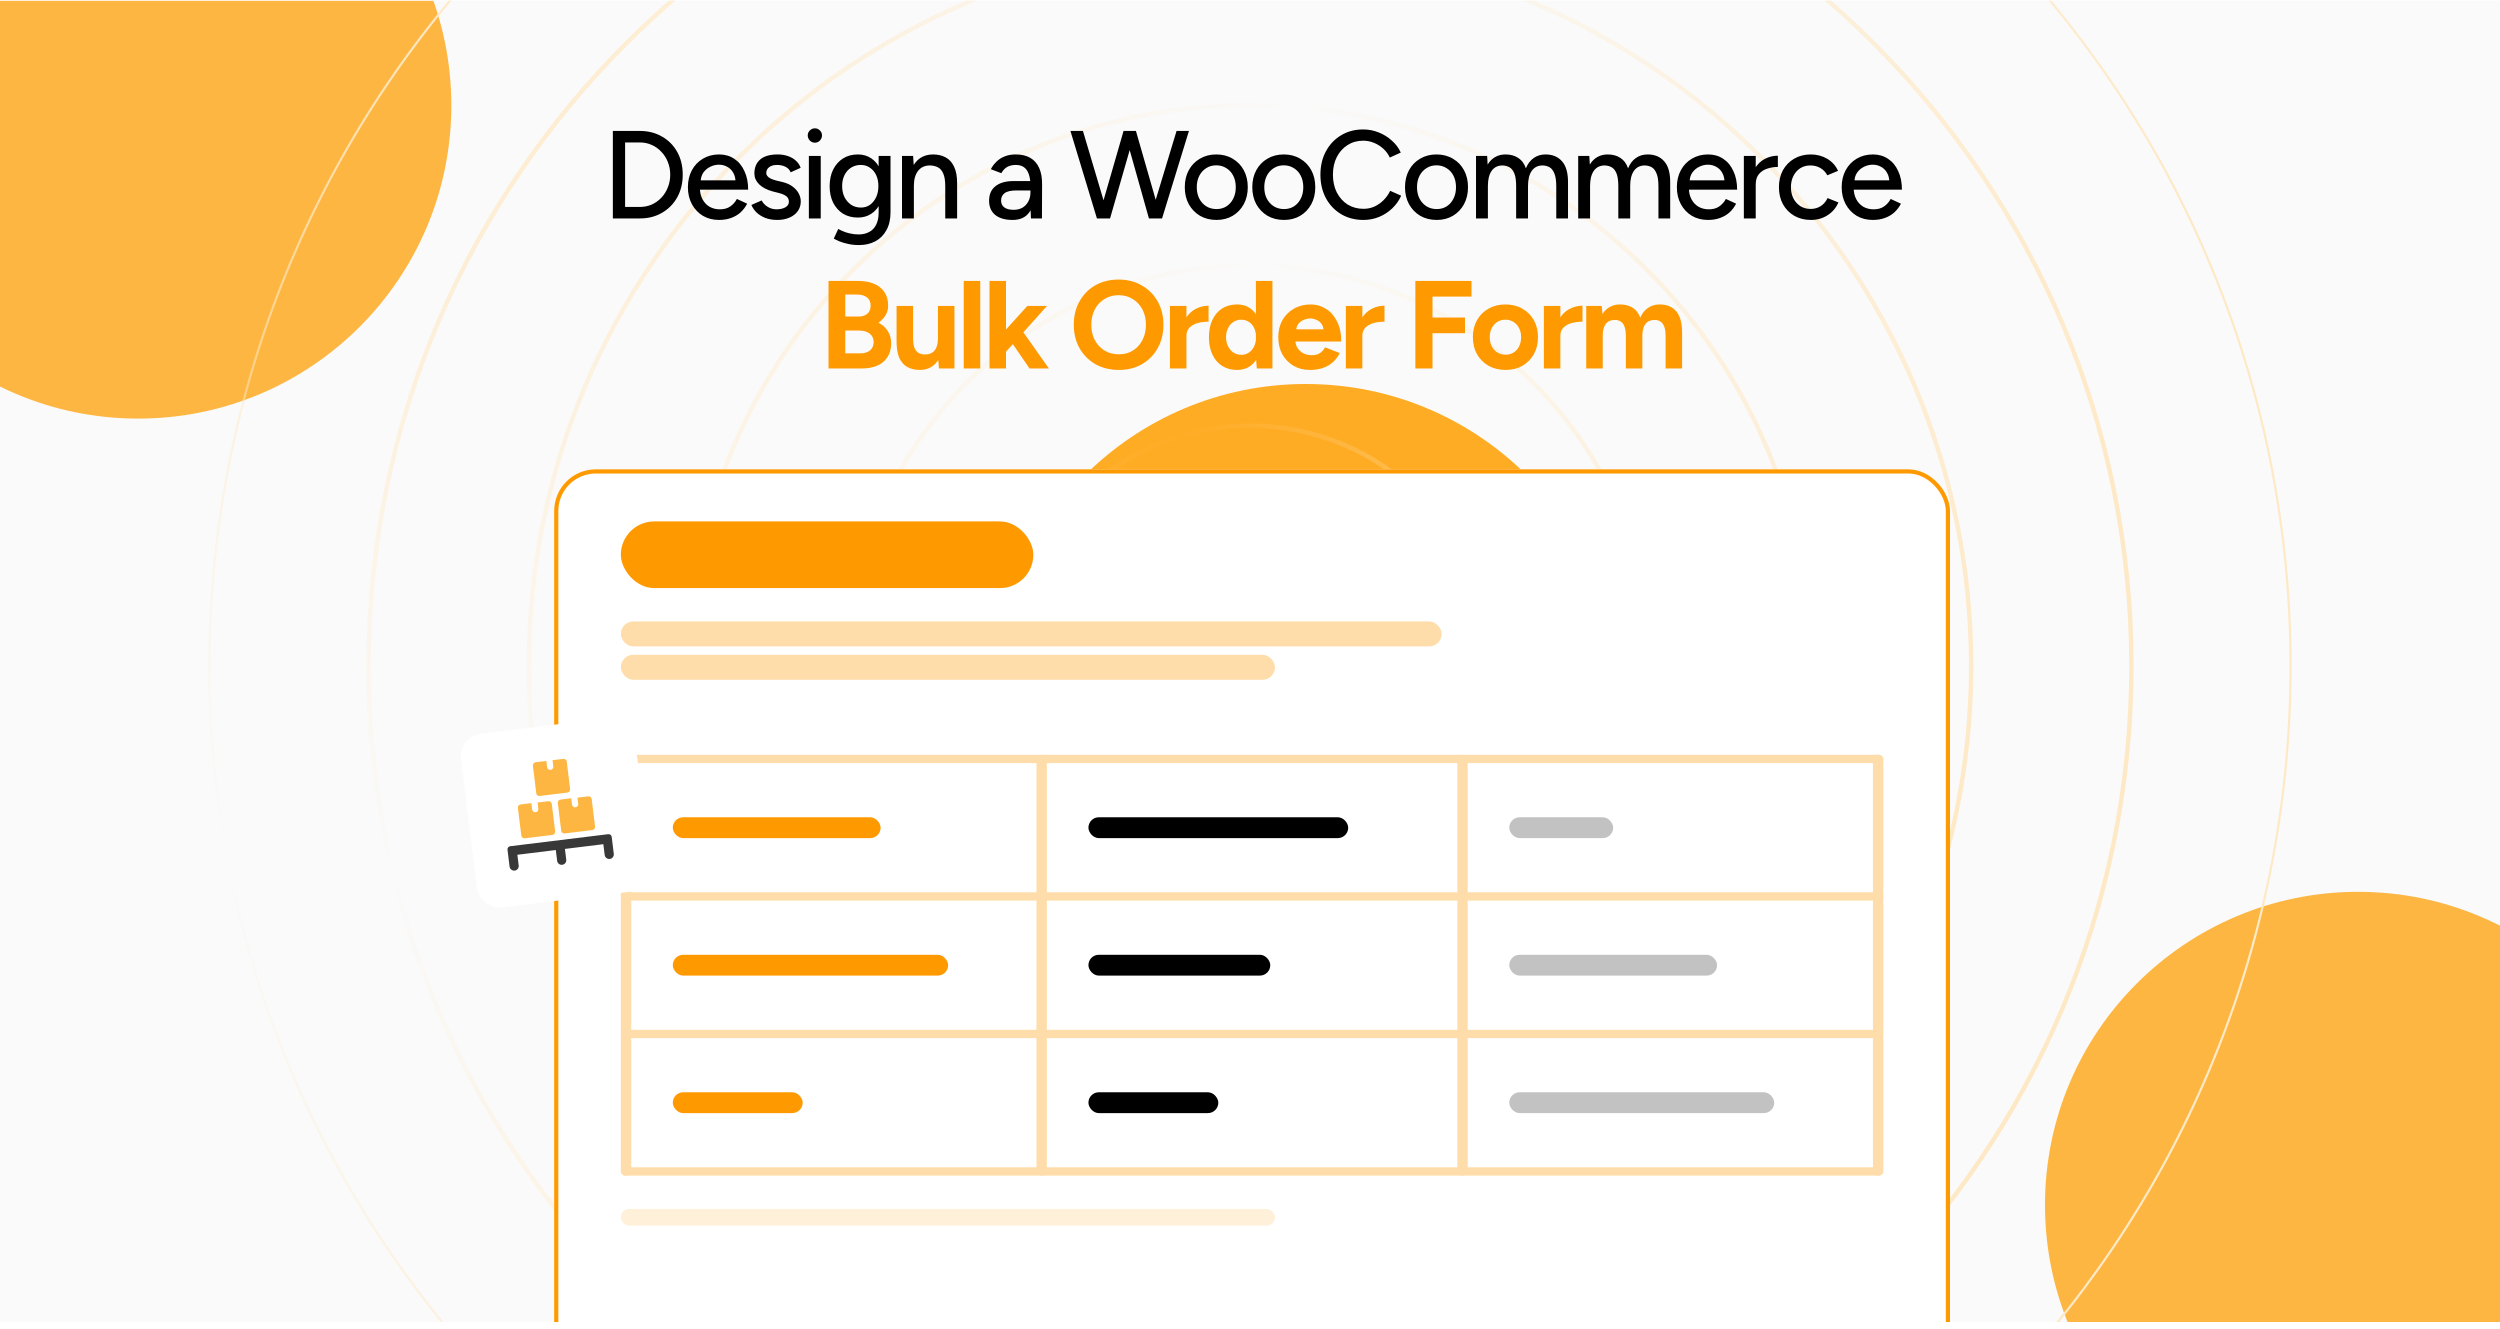
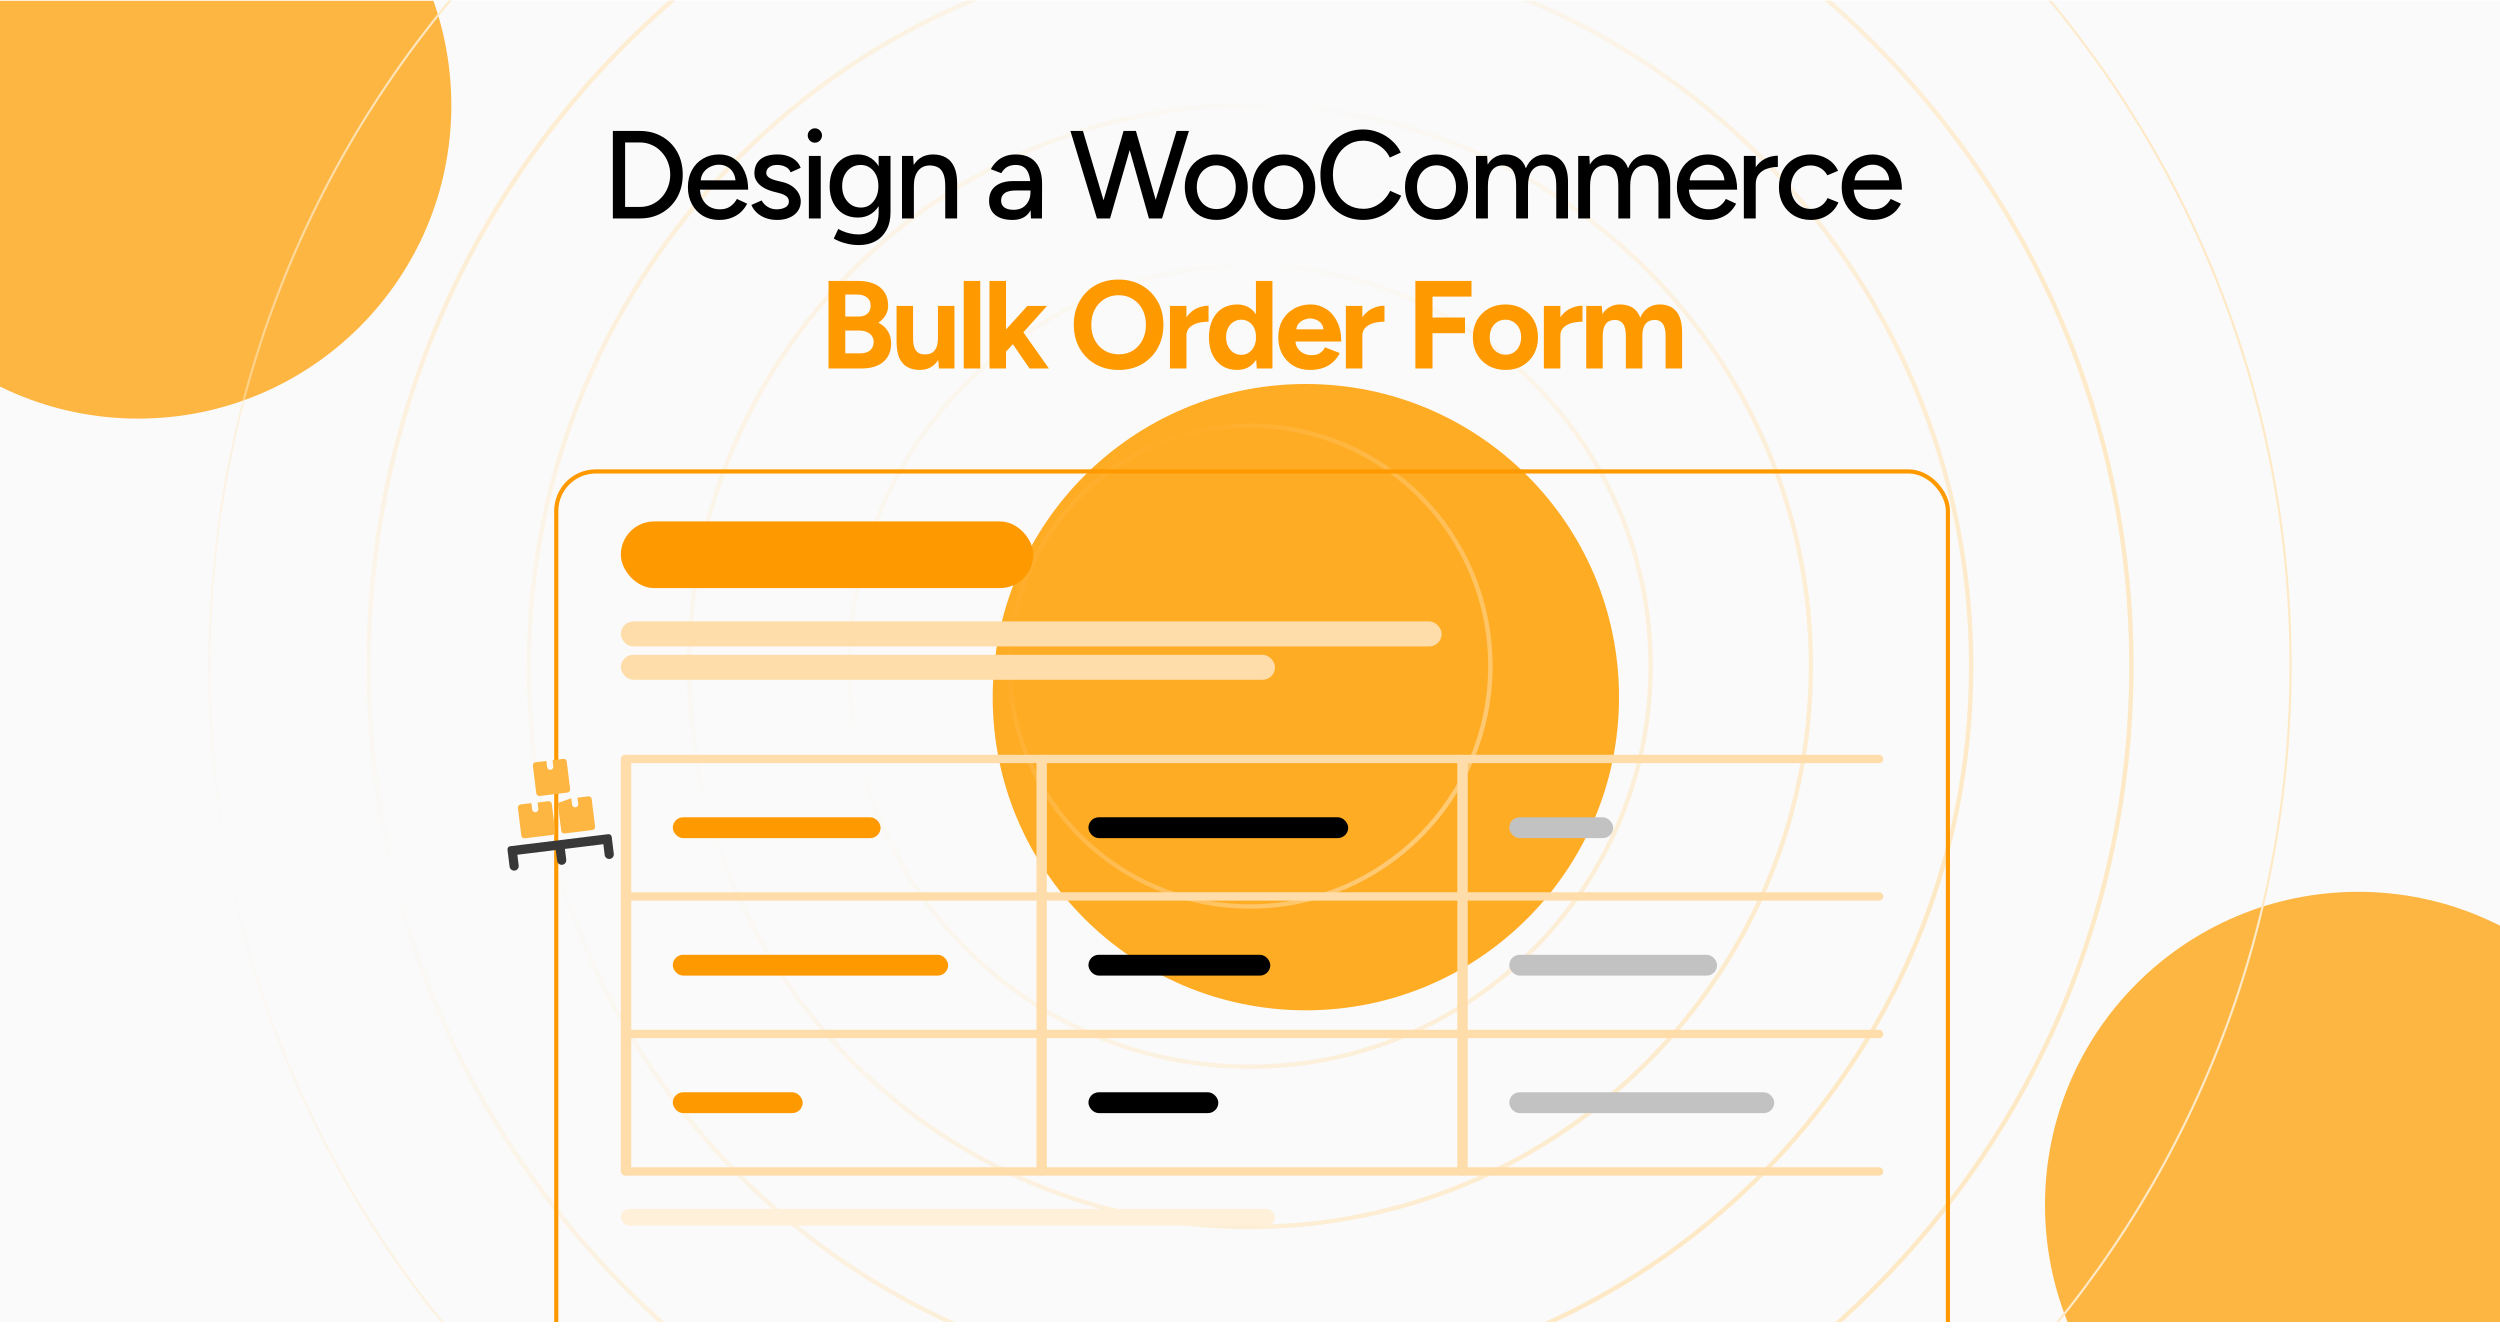
<svg xmlns="http://www.w3.org/2000/svg" width="350" height="186" viewBox="0 0 350 186" fill="none">
  <g clip-path="url(#clip0_2465_297)">
    <rect width="350" height="185" transform="translate(0 0.082)" fill="#FAFAFA" />
    <g filter="url(#filter0_f_2465_297)">
      <circle cx="19.343" cy="14.761" r="43.843" fill="#FDB642" />
    </g>
    <g filter="url(#filter1_f_2465_297)">
      <circle cx="182.819" cy="97.601" r="43.843" fill="#FFAC25" />
    </g>
    <g filter="url(#filter2_f_2465_297)">
      <circle cx="330.142" cy="168.699" r="43.843" fill="#FDB642" />
    </g>
    <path d="M175 -52.428C255.456 -52.428 320.679 12.795 320.679 93.251C320.679 173.707 255.456 238.931 175 238.931C94.543 238.93 29.321 173.707 29.321 93.251C29.321 12.795 94.544 -52.428 175 -52.428ZM298.243 93.251C298.243 161.316 243.065 216.494 175 216.494C106.935 216.494 51.757 161.316 51.757 93.251C51.757 25.186 106.935 -29.992 175 -29.992C243.065 -29.992 298.243 25.186 298.243 93.251ZM275.807 93.251C275.807 148.925 230.674 194.059 175 194.059C119.326 194.058 74.193 148.925 74.193 93.251C74.193 37.577 119.326 -7.555 175 -7.556C230.674 -7.556 275.807 37.577 275.807 93.251ZM253.372 93.251C253.372 136.534 218.283 171.623 175 171.623C131.717 171.623 96.629 136.534 96.629 93.251C96.629 49.968 131.717 14.88 175 14.88C218.283 14.88 253.372 49.968 253.372 93.251ZM230.935 93.251C230.935 124.143 205.892 149.187 175 149.187C144.108 149.186 119.064 124.143 119.064 93.251C119.064 62.359 144.108 37.316 175 37.315C205.892 37.315 230.935 62.359 230.935 93.251ZM208.5 93.251C208.5 111.752 193.501 126.751 175 126.751C156.499 126.751 141.501 111.752 141.501 93.251C141.501 74.75 156.499 59.752 175 59.752C193.501 59.752 208.499 74.75 208.5 93.251ZM208.808 93.251C208.808 74.579 193.671 59.443 175 59.443C156.328 59.444 141.192 74.579 141.192 93.251C141.192 111.923 156.328 127.059 175 127.06C193.671 127.06 208.808 111.923 208.808 93.251ZM231.244 93.251C231.244 62.188 206.062 37.007 175 37.007C143.937 37.007 118.756 62.188 118.755 93.251C118.755 124.314 143.937 149.495 175 149.495C206.062 149.495 231.244 124.314 231.244 93.251ZM253.68 93.251C253.68 49.797 218.453 14.571 175 14.571C131.546 14.572 96.32 49.797 96.32 93.251C96.32 136.705 131.546 171.931 175 171.932C218.453 171.932 253.68 136.705 253.68 93.251ZM276.116 93.251C276.116 37.406 230.844 -7.864 175 -7.864C119.155 -7.864 73.885 37.407 73.884 93.251C73.884 149.096 119.155 194.367 175 194.367C230.844 194.367 276.116 149.096 276.116 93.251ZM298.551 93.251C298.551 25.015 243.235 -30.301 175 -30.301C106.764 -30.301 51.448 25.015 51.448 93.251C51.448 161.487 106.764 216.803 175 216.803C243.235 216.803 298.551 161.487 298.551 93.251Z" stroke="url(#paint0_radial_2465_297)" stroke-width="0.309" />
    <path d="M85.8 30.582V18.332H89.58C90.746 18.332 91.779 18.595 92.677 19.119C93.587 19.633 94.299 20.35 94.812 21.272C95.326 22.194 95.582 23.255 95.582 24.457C95.582 25.647 95.326 26.703 94.812 27.625C94.299 28.546 93.587 29.27 92.677 29.794C91.779 30.32 90.746 30.582 89.58 30.582H85.8ZM87.515 28.972H89.58C90.175 28.972 90.729 28.861 91.242 28.64C91.756 28.406 92.205 28.085 92.59 27.677C92.986 27.257 93.29 26.773 93.5 26.224C93.721 25.676 93.832 25.087 93.832 24.457C93.832 23.827 93.721 23.238 93.5 22.689C93.29 22.141 92.986 21.663 92.59 21.255C92.205 20.834 91.756 20.514 91.242 20.292C90.729 20.059 90.175 19.942 89.58 19.942H87.515V28.972ZM100.664 30.792C99.813 30.792 99.06 30.599 98.407 30.215C97.754 29.818 97.24 29.275 96.867 28.587C96.494 27.899 96.307 27.105 96.307 26.207C96.307 25.309 96.494 24.515 96.867 23.827C97.24 23.139 97.754 22.602 98.407 22.217C99.072 21.82 99.83 21.622 100.682 21.622C101.487 21.622 102.193 21.826 102.799 22.235C103.406 22.631 103.879 23.203 104.217 23.95C104.567 24.684 104.742 25.554 104.742 26.557H97.672L97.987 26.294C97.987 26.913 98.109 27.45 98.354 27.904C98.599 28.36 98.932 28.709 99.352 28.954C99.772 29.188 100.25 29.305 100.787 29.305C101.37 29.305 101.854 29.17 102.239 28.902C102.636 28.622 102.945 28.272 103.167 27.852L104.602 28.517C104.369 28.972 104.065 29.375 103.692 29.724C103.319 30.063 102.875 30.325 102.362 30.512C101.86 30.699 101.294 30.792 100.664 30.792ZM98.092 25.507L97.759 25.244H103.289L102.974 25.507C102.974 24.994 102.869 24.556 102.659 24.195C102.449 23.821 102.169 23.541 101.819 23.355C101.469 23.156 101.079 23.057 100.647 23.057C100.227 23.057 99.819 23.156 99.422 23.355C99.037 23.541 98.716 23.815 98.459 24.177C98.214 24.539 98.092 24.982 98.092 25.507ZM108.817 30.792C108.198 30.792 107.644 30.699 107.154 30.512C106.676 30.325 106.268 30.075 105.929 29.759C105.603 29.445 105.358 29.089 105.194 28.692L106.629 28.062C106.816 28.424 107.096 28.721 107.469 28.954C107.843 29.188 108.257 29.305 108.712 29.305C109.213 29.305 109.628 29.211 109.954 29.024C110.281 28.838 110.444 28.575 110.444 28.237C110.444 27.91 110.322 27.654 110.077 27.467C109.832 27.28 109.476 27.129 109.009 27.012L108.187 26.802C107.37 26.58 106.734 26.248 106.279 25.805C105.836 25.361 105.614 24.86 105.614 24.299C105.614 23.448 105.888 22.789 106.437 22.322C106.985 21.855 107.796 21.622 108.869 21.622C109.394 21.622 109.873 21.698 110.304 21.849C110.748 22.001 111.121 22.217 111.424 22.497C111.739 22.777 111.961 23.11 112.089 23.494L110.689 24.125C110.549 23.774 110.31 23.518 109.972 23.355C109.633 23.18 109.237 23.092 108.782 23.092C108.315 23.092 107.948 23.197 107.679 23.407C107.411 23.605 107.277 23.885 107.277 24.247C107.277 24.445 107.388 24.638 107.609 24.825C107.843 25 108.181 25.145 108.624 25.262L109.569 25.489C110.141 25.63 110.613 25.845 110.987 26.137C111.36 26.417 111.64 26.738 111.827 27.099C112.013 27.45 112.107 27.817 112.107 28.202C112.107 28.727 111.961 29.188 111.669 29.584C111.389 29.97 110.998 30.267 110.497 30.477C110.007 30.687 109.447 30.792 108.817 30.792ZM113.241 30.582V21.832H114.904V30.582H113.241ZM114.081 19.977C113.813 19.977 113.579 19.878 113.381 19.68C113.183 19.47 113.084 19.23 113.084 18.962C113.084 18.682 113.183 18.449 113.381 18.262C113.579 18.064 113.813 17.965 114.081 17.965C114.361 17.965 114.594 18.064 114.781 18.262C114.979 18.449 115.079 18.682 115.079 18.962C115.079 19.23 114.979 19.47 114.781 19.68C114.594 19.878 114.361 19.977 114.081 19.977ZM120.263 34.309C119.679 34.309 119.149 34.251 118.67 34.135C118.192 34.029 117.789 33.907 117.463 33.767C117.136 33.627 116.891 33.505 116.728 33.4L117.358 32.052C117.509 32.145 117.725 32.25 118.005 32.367C118.285 32.495 118.612 32.6 118.985 32.682C119.359 32.775 119.773 32.822 120.228 32.822C120.764 32.822 121.243 32.711 121.663 32.489C122.083 32.279 122.409 31.947 122.643 31.492C122.888 31.037 123.01 30.454 123.01 29.742V21.832H124.673V29.707C124.673 30.71 124.48 31.55 124.095 32.227C123.722 32.915 123.203 33.434 122.538 33.785C121.884 34.135 121.126 34.309 120.263 34.309ZM120.105 30.459C119.312 30.459 118.618 30.279 118.023 29.917C117.439 29.544 116.979 29.03 116.64 28.377C116.314 27.712 116.15 26.948 116.15 26.084C116.15 25.186 116.314 24.404 116.64 23.739C116.979 23.075 117.439 22.555 118.023 22.182C118.618 21.809 119.312 21.622 120.105 21.622C120.829 21.622 121.459 21.809 121.995 22.182C122.544 22.555 122.964 23.08 123.255 23.757C123.559 24.422 123.71 25.204 123.71 26.102C123.71 26.965 123.559 27.73 123.255 28.395C122.964 29.048 122.544 29.555 121.995 29.917C121.459 30.279 120.829 30.459 120.105 30.459ZM120.525 29.059C121.015 29.059 121.441 28.931 121.803 28.674C122.164 28.406 122.45 28.05 122.66 27.607C122.87 27.152 122.975 26.633 122.975 26.049C122.975 25.466 122.87 24.953 122.66 24.509C122.45 24.066 122.159 23.722 121.785 23.477C121.424 23.22 120.998 23.092 120.508 23.092C119.994 23.092 119.539 23.22 119.143 23.477C118.758 23.722 118.454 24.066 118.233 24.509C118.011 24.953 117.9 25.466 117.9 26.049C117.9 26.633 118.011 27.152 118.233 27.607C118.466 28.05 118.775 28.406 119.16 28.674C119.557 28.931 120.012 29.059 120.525 29.059ZM126.28 30.582V21.832H127.837L127.942 23.442V30.582H126.28ZM132.335 30.582V26.102H133.997V30.582H132.335ZM132.335 26.102C132.335 25.309 132.241 24.708 132.055 24.299C131.88 23.88 131.629 23.588 131.302 23.424C130.987 23.261 130.62 23.174 130.2 23.162C129.488 23.162 128.934 23.413 128.537 23.915C128.14 24.416 127.942 25.122 127.942 26.032H127.225C127.225 25.11 127.359 24.323 127.627 23.669C127.907 23.005 128.298 22.497 128.8 22.147C129.313 21.797 129.92 21.622 130.62 21.622C131.308 21.622 131.903 21.762 132.405 22.042C132.918 22.322 133.309 22.759 133.577 23.355C133.857 23.938 133.997 24.708 133.997 25.665V26.102H132.335ZM144.334 30.582L144.264 29.059V26.015C144.264 25.373 144.188 24.836 144.037 24.404C143.897 23.973 143.675 23.646 143.372 23.424C143.08 23.203 142.689 23.092 142.199 23.092C141.744 23.092 141.347 23.185 141.009 23.372C140.682 23.559 140.408 23.85 140.187 24.247L138.717 23.687C138.927 23.29 139.189 22.94 139.504 22.637C139.819 22.322 140.198 22.077 140.642 21.902C141.085 21.715 141.604 21.622 142.199 21.622C143.027 21.622 143.716 21.785 144.264 22.112C144.812 22.439 145.221 22.911 145.489 23.529C145.769 24.148 145.903 24.912 145.892 25.822L145.874 30.582H144.334ZM141.762 30.792C140.723 30.792 139.912 30.559 139.329 30.092C138.757 29.614 138.472 28.954 138.472 28.114C138.472 27.216 138.769 26.534 139.364 26.067C139.971 25.589 140.811 25.349 141.884 25.349H144.317V26.662H142.339C141.534 26.662 140.968 26.79 140.642 27.047C140.315 27.292 140.152 27.636 140.152 28.079C140.152 28.488 140.303 28.809 140.607 29.042C140.922 29.264 141.353 29.375 141.902 29.375C142.38 29.375 142.794 29.275 143.144 29.077C143.494 28.867 143.768 28.575 143.967 28.202C144.165 27.829 144.264 27.403 144.264 26.924H144.842C144.842 28.114 144.585 29.059 144.072 29.759C143.57 30.448 142.8 30.792 141.762 30.792ZM161.008 30.582L164.718 18.332H166.45L162.688 30.582H161.008ZM153.57 30.582L149.86 18.332H151.61L155.25 30.582H153.57ZM153.763 30.582L157.298 18.332H158.925L155.408 30.582H153.763ZM160.85 30.582L157.403 18.332H159.03L162.548 30.582H160.85ZM170.314 30.792C169.439 30.792 168.669 30.599 168.004 30.215C167.339 29.818 166.814 29.275 166.429 28.587C166.055 27.899 165.869 27.105 165.869 26.207C165.869 25.309 166.055 24.515 166.429 23.827C166.802 23.139 167.321 22.602 167.986 22.217C168.651 21.82 169.415 21.622 170.279 21.622C171.142 21.622 171.906 21.82 172.571 22.217C173.236 22.602 173.755 23.139 174.129 23.827C174.502 24.515 174.689 25.309 174.689 26.207C174.689 27.105 174.502 27.899 174.129 28.587C173.755 29.275 173.236 29.818 172.571 30.215C171.918 30.599 171.165 30.792 170.314 30.792ZM170.314 29.27C170.839 29.27 171.305 29.141 171.714 28.884C172.122 28.616 172.437 28.255 172.659 27.799C172.892 27.345 173.009 26.814 173.009 26.207C173.009 25.6 172.892 25.07 172.659 24.614C172.437 24.16 172.116 23.804 171.696 23.547C171.276 23.279 170.804 23.145 170.279 23.145C169.742 23.145 169.27 23.279 168.861 23.547C168.453 23.804 168.132 24.16 167.899 24.614C167.665 25.07 167.549 25.6 167.549 26.207C167.549 26.814 167.665 27.345 167.899 27.799C168.132 28.255 168.459 28.616 168.879 28.884C169.299 29.141 169.777 29.27 170.314 29.27ZM179.765 30.792C178.89 30.792 178.12 30.599 177.455 30.215C176.79 29.818 176.265 29.275 175.88 28.587C175.507 27.899 175.32 27.105 175.32 26.207C175.32 25.309 175.507 24.515 175.88 23.827C176.253 23.139 176.773 22.602 177.438 22.217C178.103 21.82 178.867 21.622 179.73 21.622C180.593 21.622 181.358 21.82 182.023 22.217C182.688 22.602 183.207 23.139 183.58 23.827C183.953 24.515 184.14 25.309 184.14 26.207C184.14 27.105 183.953 27.899 183.58 28.587C183.207 29.275 182.688 29.818 182.023 30.215C181.369 30.599 180.617 30.792 179.765 30.792ZM179.765 29.27C180.29 29.27 180.757 29.141 181.165 28.884C181.573 28.616 181.888 28.255 182.11 27.799C182.343 27.345 182.46 26.814 182.46 26.207C182.46 25.6 182.343 25.07 182.11 24.614C181.888 24.16 181.568 23.804 181.148 23.547C180.728 23.279 180.255 23.145 179.73 23.145C179.193 23.145 178.721 23.279 178.313 23.547C177.904 23.804 177.583 24.16 177.35 24.614C177.117 25.07 177 25.6 177 26.207C177 26.814 177.117 27.345 177.35 27.799C177.583 28.255 177.91 28.616 178.33 28.884C178.75 29.141 179.228 29.27 179.765 29.27ZM190.879 30.792C189.712 30.792 188.674 30.524 187.764 29.987C186.854 29.439 186.142 28.692 185.629 27.747C185.116 26.79 184.859 25.694 184.859 24.457C184.859 23.22 185.116 22.13 185.629 21.184C186.142 20.228 186.848 19.481 187.746 18.945C188.645 18.396 189.677 18.122 190.844 18.122C191.602 18.122 192.326 18.262 193.014 18.542C193.702 18.81 194.315 19.189 194.851 19.68C195.4 20.158 195.82 20.718 196.111 21.36L194.571 22.059C194.35 21.581 194.046 21.167 193.661 20.817C193.276 20.467 192.839 20.193 192.349 19.994C191.871 19.796 191.369 19.697 190.844 19.697C190.027 19.697 189.298 19.901 188.656 20.309C188.015 20.718 187.513 21.278 187.151 21.989C186.79 22.701 186.609 23.524 186.609 24.457C186.609 25.39 186.79 26.219 187.151 26.942C187.525 27.665 188.032 28.231 188.674 28.64C189.327 29.036 190.068 29.235 190.896 29.235C191.433 29.235 191.941 29.13 192.419 28.919C192.897 28.698 193.323 28.4 193.696 28.027C194.081 27.642 194.391 27.204 194.624 26.715L196.164 27.397C195.872 28.062 195.458 28.651 194.921 29.165C194.385 29.678 193.766 30.08 193.066 30.372C192.378 30.652 191.649 30.792 190.879 30.792ZM201.146 30.792C200.271 30.792 199.501 30.599 198.836 30.215C198.171 29.818 197.646 29.275 197.261 28.587C196.888 27.899 196.701 27.105 196.701 26.207C196.701 25.309 196.888 24.515 197.261 23.827C197.634 23.139 198.153 22.602 198.818 22.217C199.483 21.82 200.248 21.622 201.111 21.622C201.974 21.622 202.738 21.82 203.403 22.217C204.068 22.602 204.588 23.139 204.961 23.827C205.334 24.515 205.521 25.309 205.521 26.207C205.521 27.105 205.334 27.899 204.961 28.587C204.588 29.275 204.068 29.818 203.403 30.215C202.75 30.599 201.998 30.792 201.146 30.792ZM201.146 29.27C201.671 29.27 202.138 29.141 202.546 28.884C202.954 28.616 203.269 28.255 203.491 27.799C203.724 27.345 203.841 26.814 203.841 26.207C203.841 25.6 203.724 25.07 203.491 24.614C203.269 24.16 202.948 23.804 202.528 23.547C202.108 23.279 201.636 23.145 201.111 23.145C200.574 23.145 200.102 23.279 199.693 23.547C199.285 23.804 198.964 24.16 198.731 24.614C198.498 25.07 198.381 25.6 198.381 26.207C198.381 26.814 198.498 27.345 198.731 27.799C198.964 28.255 199.291 28.616 199.711 28.884C200.131 29.141 200.609 29.27 201.146 29.27ZM206.642 30.582V21.832H208.2L208.27 23.04C208.55 22.573 208.9 22.223 209.32 21.989C209.74 21.744 210.224 21.622 210.772 21.622C211.472 21.622 212.067 21.785 212.557 22.112C213.047 22.427 213.403 22.911 213.625 23.564C213.881 22.934 214.243 22.456 214.71 22.13C215.176 21.791 215.731 21.622 216.372 21.622C217.364 21.622 218.14 21.949 218.7 22.602C219.26 23.244 219.534 24.235 219.522 25.577V30.582H217.877V26.102C217.877 25.309 217.79 24.708 217.615 24.299C217.451 23.88 217.23 23.588 216.95 23.424C216.67 23.261 216.343 23.174 215.97 23.162C215.316 23.162 214.809 23.413 214.447 23.915C214.097 24.416 213.922 25.122 213.922 26.032V30.582H212.26V26.102C212.26 25.309 212.178 24.708 212.015 24.299C211.851 23.88 211.624 23.588 211.332 23.424C211.052 23.261 210.726 23.174 210.352 23.162C209.699 23.162 209.191 23.413 208.83 23.915C208.48 24.416 208.305 25.122 208.305 26.032V30.582H206.642ZM220.947 30.582V21.832H222.505L222.575 23.04C222.855 22.573 223.205 22.223 223.625 21.989C224.045 21.744 224.529 21.622 225.077 21.622C225.777 21.622 226.372 21.785 226.862 22.112C227.352 22.427 227.708 22.911 227.93 23.564C228.186 22.934 228.548 22.456 229.015 22.13C229.481 21.791 230.035 21.622 230.677 21.622C231.669 21.622 232.445 21.949 233.005 22.602C233.565 23.244 233.839 24.235 233.827 25.577V30.582H232.182V26.102C232.182 25.309 232.095 24.708 231.92 24.299C231.756 23.88 231.535 23.588 231.255 23.424C230.975 23.261 230.648 23.174 230.275 23.162C229.621 23.162 229.114 23.413 228.752 23.915C228.402 24.416 228.227 25.122 228.227 26.032V30.582H226.565V26.102C226.565 25.309 226.483 24.708 226.32 24.299C226.156 23.88 225.929 23.588 225.637 23.424C225.357 23.261 225.03 23.174 224.657 23.162C224.004 23.162 223.496 23.413 223.135 23.915C222.785 24.416 222.61 25.122 222.61 26.032V30.582H220.947ZM239.119 30.792C238.268 30.792 237.515 30.599 236.862 30.215C236.209 29.818 235.695 29.275 235.322 28.587C234.949 27.899 234.762 27.105 234.762 26.207C234.762 25.309 234.949 24.515 235.322 23.827C235.695 23.139 236.209 22.602 236.862 22.217C237.527 21.82 238.285 21.622 239.137 21.622C239.942 21.622 240.648 21.826 241.254 22.235C241.861 22.631 242.334 23.203 242.672 23.95C243.022 24.684 243.197 25.554 243.197 26.557H236.127L236.442 26.294C236.442 26.913 236.564 27.45 236.809 27.904C237.054 28.36 237.387 28.709 237.807 28.954C238.227 29.188 238.705 29.305 239.242 29.305C239.825 29.305 240.309 29.17 240.694 28.902C241.091 28.622 241.4 28.272 241.622 27.852L243.057 28.517C242.824 28.972 242.52 29.375 242.147 29.724C241.774 30.063 241.33 30.325 240.817 30.512C240.315 30.699 239.749 30.792 239.119 30.792ZM236.547 25.507L236.214 25.244H241.744L241.429 25.507C241.429 24.994 241.324 24.556 241.114 24.195C240.904 23.821 240.624 23.541 240.274 23.355C239.924 23.156 239.534 23.057 239.102 23.057C238.682 23.057 238.274 23.156 237.877 23.355C237.492 23.541 237.171 23.815 236.914 24.177C236.669 24.539 236.547 24.982 236.547 25.507ZM245.154 25.875C245.154 24.93 245.335 24.16 245.697 23.564C246.059 22.97 246.525 22.526 247.097 22.235C247.669 21.943 248.269 21.797 248.899 21.797V23.372C248.374 23.372 247.873 23.454 247.394 23.617C246.928 23.769 246.543 24.025 246.239 24.387C245.948 24.737 245.802 25.215 245.802 25.822L245.154 25.875ZM244.139 30.582V21.832H245.802V30.582H244.139ZM253.53 30.792C252.655 30.792 251.88 30.599 251.203 30.215C250.526 29.818 249.995 29.275 249.61 28.587C249.237 27.899 249.05 27.105 249.05 26.207C249.05 25.309 249.237 24.515 249.61 23.827C249.995 23.139 250.52 22.602 251.185 22.217C251.862 21.82 252.632 21.622 253.495 21.622C254.347 21.622 255.111 21.82 255.788 22.217C256.476 22.614 256.99 23.18 257.328 23.915L255.823 24.544C255.601 24.113 255.28 23.774 254.86 23.529C254.452 23.285 253.98 23.162 253.443 23.162C252.918 23.162 252.451 23.29 252.043 23.547C251.635 23.804 251.314 24.165 251.08 24.632C250.847 25.087 250.73 25.612 250.73 26.207C250.73 26.802 250.847 27.327 251.08 27.782C251.314 28.237 251.64 28.599 252.06 28.867C252.48 29.124 252.953 29.252 253.478 29.252C254.015 29.252 254.493 29.118 254.913 28.849C255.333 28.57 255.648 28.196 255.858 27.73L257.38 28.342C257.042 29.112 256.529 29.713 255.84 30.145C255.164 30.576 254.394 30.792 253.53 30.792ZM262.193 30.792C261.341 30.792 260.589 30.599 259.935 30.215C259.282 29.818 258.769 29.275 258.395 28.587C258.022 27.899 257.835 27.105 257.835 26.207C257.835 25.309 258.022 24.515 258.395 23.827C258.769 23.139 259.282 22.602 259.935 22.217C260.6 21.82 261.359 21.622 262.21 21.622C263.015 21.622 263.721 21.826 264.328 22.235C264.934 22.631 265.407 23.203 265.745 23.95C266.095 24.684 266.27 25.554 266.27 26.557H259.2L259.515 26.294C259.515 26.913 259.638 27.45 259.883 27.904C260.128 28.36 260.46 28.709 260.88 28.954C261.3 29.188 261.779 29.305 262.315 29.305C262.899 29.305 263.383 29.17 263.768 28.902C264.164 28.622 264.474 28.272 264.695 27.852L266.13 28.517C265.897 28.972 265.594 29.375 265.22 29.724C264.847 30.063 264.404 30.325 263.89 30.512C263.389 30.699 262.823 30.792 262.193 30.792ZM259.62 25.507L259.288 25.244H264.818L264.503 25.507C264.503 24.994 264.398 24.556 264.188 24.195C263.978 23.821 263.698 23.541 263.348 23.355C262.998 23.156 262.607 23.057 262.175 23.057C261.755 23.057 261.347 23.156 260.95 23.355C260.565 23.541 260.244 23.815 259.988 24.177C259.743 24.539 259.62 24.982 259.62 25.507Z" fill="black" />
    <path d="M115.994 51.582V39.332H120.141C120.981 39.332 121.716 39.46 122.346 39.717C122.976 39.974 123.466 40.364 123.816 40.889C124.166 41.403 124.341 42.044 124.341 42.815C124.341 43.293 124.219 43.736 123.974 44.145C123.741 44.541 123.408 44.885 122.976 45.177C123.548 45.469 123.986 45.859 124.289 46.349C124.604 46.828 124.761 47.405 124.761 48.082C124.761 48.829 124.592 49.465 124.254 49.989C123.916 50.514 123.443 50.911 122.836 51.179C122.23 51.448 121.518 51.582 120.701 51.582H115.994ZM118.339 49.465H120.474C121.046 49.465 121.495 49.325 121.821 49.044C122.148 48.753 122.311 48.368 122.311 47.889C122.311 47.388 122.131 46.997 121.769 46.717C121.407 46.425 120.911 46.279 120.281 46.279H118.339V49.465ZM118.339 44.319H120.194C120.719 44.319 121.133 44.185 121.436 43.917C121.74 43.649 121.891 43.27 121.891 42.779C121.891 42.289 121.722 41.91 121.384 41.642C121.046 41.374 120.585 41.239 120.001 41.239H118.339V44.319ZM131.452 51.582L131.312 49.972V42.832H133.622V51.582H131.452ZM125.519 47.312V42.832H127.829V47.312H125.519ZM127.829 47.312C127.829 47.895 127.893 48.356 128.022 48.694C128.162 49.021 128.354 49.26 128.599 49.412C128.856 49.552 129.142 49.622 129.457 49.622C130.063 49.634 130.524 49.453 130.839 49.08C131.154 48.694 131.312 48.14 131.312 47.417H132.099C132.099 48.35 131.959 49.144 131.679 49.797C131.399 50.439 131.014 50.934 130.524 51.285C130.034 51.623 129.457 51.792 128.792 51.792C128.092 51.792 127.497 51.652 127.007 51.372C126.517 51.092 126.143 50.66 125.887 50.077C125.642 49.482 125.519 48.718 125.519 47.785V47.312H127.829ZM134.923 51.582V39.332H137.233V51.582H134.923ZM140.735 49.359L139.352 47.767L143.832 42.832H146.58L140.735 49.359ZM138.53 51.582V39.332H140.84V51.582H138.53ZM144.13 51.582L141.225 47.347L142.73 45.755L146.842 51.582H144.13ZM156.649 51.792C155.412 51.792 154.315 51.524 153.359 50.987C152.414 50.439 151.673 49.692 151.136 48.747C150.599 47.79 150.331 46.7 150.331 45.474C150.331 44.226 150.599 43.13 151.136 42.184C151.673 41.228 152.408 40.481 153.341 39.944C154.286 39.408 155.371 39.139 156.596 39.139C157.833 39.139 158.918 39.414 159.851 39.962C160.796 40.499 161.537 41.245 162.074 42.202C162.61 43.147 162.879 44.238 162.879 45.474C162.879 46.7 162.61 47.79 162.074 48.747C161.549 49.692 160.814 50.439 159.869 50.987C158.935 51.524 157.862 51.792 156.649 51.792ZM156.649 49.605C157.395 49.605 158.049 49.429 158.609 49.08C159.18 48.718 159.624 48.228 159.939 47.609C160.265 46.991 160.429 46.279 160.429 45.474C160.429 44.658 160.265 43.94 159.939 43.322C159.612 42.704 159.163 42.219 158.591 41.87C158.019 41.508 157.354 41.327 156.596 41.327C155.861 41.327 155.202 41.508 154.619 41.87C154.047 42.219 153.598 42.704 153.271 43.322C152.944 43.94 152.781 44.658 152.781 45.474C152.781 46.279 152.944 46.991 153.271 47.609C153.598 48.228 154.053 48.718 154.636 49.08C155.219 49.429 155.89 49.605 156.649 49.605ZM165.418 46.98C165.418 46.035 165.599 45.253 165.961 44.635C166.334 44.016 166.806 43.555 167.378 43.252C167.961 42.949 168.568 42.797 169.198 42.797V45.037C168.661 45.037 168.154 45.101 167.676 45.23C167.209 45.358 166.83 45.568 166.538 45.859C166.246 46.151 166.101 46.525 166.101 46.98H165.418ZM163.791 51.582V42.832H166.101V51.582H163.791ZM175.951 51.582L175.829 49.955V39.332H178.139V51.582H175.951ZM173.204 51.792C172.399 51.792 171.699 51.605 171.104 51.232C170.521 50.859 170.066 50.328 169.739 49.639C169.412 48.951 169.249 48.14 169.249 47.207C169.249 46.262 169.412 45.451 169.739 44.775C170.066 44.086 170.521 43.555 171.104 43.182C171.699 42.809 172.399 42.622 173.204 42.622C173.939 42.622 174.557 42.809 175.059 43.182C175.572 43.555 175.963 44.086 176.231 44.775C176.5 45.451 176.634 46.262 176.634 47.207C176.634 48.14 176.5 48.951 176.231 49.639C175.963 50.328 175.572 50.859 175.059 51.232C174.557 51.605 173.939 51.792 173.204 51.792ZM173.799 49.675C174.196 49.675 174.546 49.569 174.849 49.359C175.164 49.15 175.409 48.858 175.584 48.484C175.759 48.111 175.846 47.685 175.846 47.207C175.846 46.729 175.759 46.303 175.584 45.929C175.409 45.556 175.164 45.27 174.849 45.072C174.546 44.862 174.19 44.757 173.781 44.757C173.361 44.757 172.994 44.862 172.679 45.072C172.364 45.27 172.113 45.556 171.926 45.929C171.74 46.303 171.646 46.729 171.646 47.207C171.646 47.685 171.74 48.111 171.926 48.484C172.113 48.858 172.364 49.15 172.679 49.359C173.006 49.569 173.379 49.675 173.799 49.675ZM183.384 51.792C182.521 51.792 181.757 51.599 181.092 51.215C180.427 50.818 179.902 50.275 179.517 49.587C179.143 48.899 178.957 48.105 178.957 47.207C178.957 46.309 179.149 45.515 179.534 44.827C179.931 44.139 180.467 43.602 181.144 43.217C181.832 42.82 182.62 42.622 183.507 42.622C184.277 42.622 184.982 42.826 185.624 43.234C186.277 43.631 186.797 44.22 187.182 45.002C187.578 45.772 187.777 46.711 187.777 47.819H181.144L181.354 47.609C181.354 48.041 181.459 48.42 181.669 48.747C181.891 49.062 182.171 49.307 182.509 49.482C182.859 49.645 183.232 49.727 183.629 49.727C184.107 49.727 184.498 49.628 184.802 49.429C185.105 49.219 185.338 48.951 185.502 48.624L187.567 49.429C187.322 49.919 187.001 50.345 186.604 50.707C186.219 51.057 185.758 51.325 185.222 51.512C184.685 51.699 184.072 51.792 183.384 51.792ZM181.477 46.315L181.267 46.105H185.484L185.292 46.315C185.292 45.895 185.192 45.562 184.994 45.317C184.796 45.06 184.551 44.874 184.259 44.757C183.979 44.64 183.705 44.582 183.437 44.582C183.168 44.582 182.882 44.64 182.579 44.757C182.276 44.874 182.013 45.06 181.792 45.317C181.582 45.562 181.477 45.895 181.477 46.315ZM190.047 46.98C190.047 46.035 190.227 45.253 190.589 44.635C190.962 44.016 191.435 43.555 192.007 43.252C192.59 42.949 193.197 42.797 193.827 42.797V45.037C193.29 45.037 192.782 45.101 192.304 45.23C191.837 45.358 191.458 45.568 191.167 45.859C190.875 46.151 190.729 46.525 190.729 46.98H190.047ZM188.419 51.582V42.832H190.729V51.582H188.419ZM198.152 51.582V39.332H206.01V41.52H200.55V44.459H205.1V46.647H200.55V51.582H198.152ZM210.786 51.792C209.899 51.792 209.106 51.599 208.406 51.215C207.717 50.818 207.175 50.275 206.778 49.587C206.393 48.899 206.201 48.105 206.201 47.207C206.201 46.309 206.393 45.515 206.778 44.827C207.163 44.139 207.7 43.602 208.388 43.217C209.076 42.82 209.864 42.622 210.751 42.622C211.649 42.622 212.442 42.82 213.131 43.217C213.819 43.602 214.356 44.139 214.741 44.827C215.126 45.515 215.318 46.309 215.318 47.207C215.318 48.105 215.126 48.899 214.741 49.587C214.356 50.275 213.819 50.818 213.131 51.215C212.454 51.599 211.672 51.792 210.786 51.792ZM210.786 49.657C211.217 49.657 211.596 49.552 211.923 49.342C212.25 49.132 212.501 48.846 212.676 48.484C212.862 48.111 212.956 47.685 212.956 47.207C212.956 46.729 212.862 46.309 212.676 45.947C212.489 45.574 212.226 45.282 211.888 45.072C211.561 44.862 211.182 44.757 210.751 44.757C210.331 44.757 209.951 44.862 209.613 45.072C209.286 45.282 209.03 45.574 208.843 45.947C208.656 46.309 208.563 46.729 208.563 47.207C208.563 47.685 208.656 48.111 208.843 48.484C209.03 48.846 209.292 49.132 209.631 49.342C209.969 49.552 210.354 49.657 210.786 49.657ZM217.769 46.98C217.769 46.035 217.95 45.253 218.311 44.635C218.685 44.016 219.157 43.555 219.729 43.252C220.312 42.949 220.919 42.797 221.549 42.797V45.037C221.012 45.037 220.505 45.101 220.026 45.23C219.56 45.358 219.181 45.568 218.889 45.859C218.597 46.151 218.451 46.525 218.451 46.98H217.769ZM216.141 51.582V42.832H218.451V51.582H216.141ZM222.072 51.582V42.832H224.242L224.347 43.969C224.616 43.526 224.96 43.194 225.38 42.972C225.8 42.739 226.267 42.622 226.78 42.622C227.492 42.622 228.087 42.774 228.565 43.077C229.055 43.38 229.411 43.847 229.632 44.477C229.889 43.882 230.251 43.427 230.717 43.112C231.184 42.785 231.727 42.622 232.345 42.622C233.372 42.622 234.153 42.949 234.69 43.602C235.227 44.244 235.495 45.235 235.495 46.577V51.582H233.185V47.102C233.185 46.507 233.121 46.046 232.992 45.719C232.864 45.393 232.689 45.16 232.467 45.02C232.246 44.868 231.983 44.792 231.68 44.792C231.12 44.78 230.688 44.961 230.385 45.334C230.082 45.708 229.93 46.262 229.93 46.997V51.582H227.62V47.102C227.62 46.507 227.556 46.046 227.427 45.719C227.311 45.393 227.136 45.16 226.902 45.02C226.681 44.868 226.418 44.792 226.115 44.792C225.555 44.78 225.123 44.961 224.82 45.334C224.528 45.708 224.382 46.262 224.382 46.997V51.582H222.072Z" fill="#FF9900" />
    <g filter="url(#filter3_d_2465_297)">
-       <rect x="77.583" y="63.668" width="195.417" height="156.917" rx="5.833" fill="white" />
      <rect x="77.875" y="63.96" width="194.833" height="156.333" rx="5.542" stroke="#FF9900" stroke-width="0.583" />
    </g>
    <rect x="86.917" y="73" width="57.75" height="9.333" rx="4.667" fill="#FF9900" />
    <rect x="86.917" y="87" width="114.917" height="3.5" rx="1.75" fill="#FFDDAA" />
    <rect x="86.917" y="91.668" width="91.583" height="3.5" rx="1.75" fill="#FFDDAA" />
    <rect x="86.917" y="169.25" width="91.583" height="2.333" rx="1.167" fill="#FFF0D9" />
    <rect x="86.917" y="105.668" width="1.455" height="58.917" rx="0.727" fill="#FFDDAA" />
-     <rect x="262.212" y="105.668" width="1.455" height="58.917" rx="0.727" fill="#FFDDAA" />
    <rect x="94.19" y="114.418" width="29.095" height="2.917" rx="1.458" fill="#FF9900" />
    <rect x="94.19" y="133.668" width="38.55" height="2.917" rx="1.458" fill="#FF9900" />
    <rect x="94.19" y="152.918" width="18.184" height="2.917" rx="1.458" fill="#FF9900" />
    <rect x="152.38" y="114.418" width="36.368" height="2.917" rx="1.458" fill="black" />
    <rect x="152.38" y="133.668" width="25.458" height="2.917" rx="1.458" fill="black" />
    <rect x="152.38" y="152.918" width="18.184" height="2.917" rx="1.458" fill="black" />
    <rect x="211.296" y="114.418" width="14.547" height="2.917" rx="1.458" fill="#C2C2C2" />
    <rect x="211.296" y="133.668" width="29.095" height="2.917" rx="1.458" fill="#C2C2C2" />
    <rect x="211.296" y="152.918" width="37.096" height="2.917" rx="1.458" fill="#C2C2C2" />
    <rect x="86.917" y="105.668" width="176.75" height="1.167" rx="0.583" fill="#FFDDAA" />
    <rect x="145.106" y="105.668" width="1.455" height="58.917" rx="0.727" fill="#FFDDAA" />
    <rect x="204.023" y="105.668" width="1.455" height="58.917" rx="0.727" fill="#FFDDAA" />
    <rect x="86.917" y="163.418" width="176.75" height="1.167" rx="0.583" fill="#FFDDAA" />
    <rect x="86.917" y="124.918" width="176.75" height="1.167" rx="0.583" fill="#FFDDAA" />
    <rect x="86.917" y="144.168" width="176.75" height="1.167" rx="0.583" fill="#FFDDAA" />
    <g filter="url(#filter4_d_2465_297)">
-       <rect x="64.167" y="101.07" width="24.5" height="24.5" rx="3.15" transform="rotate(-7 64.167 101.07)" fill="white" />
      <g clip-path="url(#clip1_2465_297)">
-         <path d="M79.979 109.738L80.086 110.604C80.114 110.832 80.321 111.015 80.572 110.984C80.823 110.953 80.983 110.749 80.952 110.498L80.846 109.632L82.35 109.447C82.578 109.419 82.806 109.576 82.837 109.827L83.31 113.68C83.338 113.908 83.181 114.135 82.93 114.166L79.054 114.642C78.826 114.67 78.599 114.513 78.568 114.262L78.092 110.386C78.064 110.158 78.221 109.931 78.472 109.9L79.977 109.715L79.979 109.738Z" fill="#FDB642" />
+         <path d="M79.979 109.738L80.086 110.604C80.114 110.832 80.321 111.015 80.572 110.984C80.823 110.953 80.983 110.749 80.952 110.498L80.846 109.632L82.35 109.447C82.578 109.419 82.806 109.576 82.837 109.827L83.31 113.68C83.338 113.908 83.181 114.135 82.93 114.166L79.054 114.642C78.826 114.67 78.599 114.513 78.568 114.262L78.092 110.386L79.977 109.715L79.979 109.738Z" fill="#FDB642" />
        <path d="M74.394 110.422L74.501 111.288C74.528 111.516 74.736 111.699 74.987 111.668C75.238 111.637 75.397 111.432 75.367 111.182L75.26 110.315L76.765 110.13C76.993 110.102 77.221 110.26 77.251 110.51L77.724 114.363C77.752 114.591 77.595 114.819 77.344 114.85L73.469 115.325C73.241 115.353 73.013 115.196 72.983 114.945L72.507 111.07C72.479 110.842 72.636 110.614 72.887 110.584L74.391 110.399L74.394 110.422Z" fill="#FDB642" />
        <path d="M76.49 104.493L76.596 105.359C76.624 105.587 76.832 105.77 77.082 105.739C77.31 105.711 77.493 105.503 77.462 105.252L77.356 104.386L78.861 104.201C79.088 104.173 79.316 104.331 79.347 104.581L79.82 108.434C79.848 108.662 79.691 108.89 79.44 108.921L75.564 109.396C75.336 109.424 75.109 109.267 75.078 109.016L74.605 105.164C74.577 104.936 74.734 104.708 74.985 104.677L76.49 104.493Z" fill="#FDB642" />
        <path d="M72.433 117.627L72.617 119.132C72.662 119.496 72.399 119.806 72.057 119.848C71.715 119.89 71.383 119.63 71.341 119.288L71.049 116.918C71.022 116.69 71.179 116.462 71.43 116.431L85.154 114.746C85.382 114.718 85.609 114.875 85.64 115.126L85.931 117.497C85.976 117.862 85.713 118.172 85.371 118.214C85.006 118.258 84.696 117.996 84.654 117.654L84.47 116.149L79.089 116.81L79.274 118.314C79.319 118.679 79.056 118.989 78.714 119.031C78.35 119.076 78.04 118.813 77.998 118.471L77.813 116.966L72.433 117.627Z" fill="#383838" />
      </g>
    </g>
  </g>
  <defs>
    <filter id="filter0_f_2465_297" x="-219.358" y="-223.94" width="477.402" height="477.404" filterUnits="userSpaceOnUse" color-interpolation-filters="sRGB">
      <feFlood flood-opacity="0" result="BackgroundImageFix" />
      <feBlend mode="normal" in="SourceGraphic" in2="BackgroundImageFix" result="shape" />
      <feGaussianBlur stdDeviation="97.429" result="effect1_foregroundBlur_2465_297" />
    </filter>
    <filter id="filter1_f_2465_297" x="-7.168" y="-92.386" width="379.973" height="379.975" filterUnits="userSpaceOnUse" color-interpolation-filters="sRGB">
      <feFlood flood-opacity="0" result="BackgroundImageFix" />
      <feBlend mode="normal" in="SourceGraphic" in2="BackgroundImageFix" result="shape" />
      <feGaussianBlur stdDeviation="73.072" result="effect1_foregroundBlur_2465_297" />
    </filter>
    <filter id="filter2_f_2465_297" x="91.441" y="-70.003" width="477.402" height="477.404" filterUnits="userSpaceOnUse" color-interpolation-filters="sRGB">
      <feFlood flood-opacity="0" result="BackgroundImageFix" />
      <feBlend mode="normal" in="SourceGraphic" in2="BackgroundImageFix" result="shape" />
      <feGaussianBlur stdDeviation="97.429" result="effect1_foregroundBlur_2465_297" />
    </filter>
    <filter id="filter3_d_2465_297" x="46.997" y="35.121" width="256.589" height="218.091" filterUnits="userSpaceOnUse" color-interpolation-filters="sRGB">
      <feFlood flood-opacity="0" result="BackgroundImageFix" />
      <feColorMatrix in="SourceAlpha" type="matrix" values="0 0 0 0 0 0 0 0 0 0 0 0 0 0 0 0 0 0 127 0" result="hardAlpha" />
      <feOffset dy="2.039" />
      <feGaussianBlur stdDeviation="15.293" />
      <feComposite in2="hardAlpha" operator="out" />
      <feColorMatrix type="matrix" values="0 0 0 0 1 0 0 0 0 0.6 0 0 0 0 0 0 0 0 0.2 0" />
      <feBlend mode="normal" in2="BackgroundImageFix" result="effect1_dropShadow_2465_297" />
      <feBlend mode="normal" in="SourceGraphic" in2="effect1_dropShadow_2465_297" result="shape" />
    </filter>
    <filter id="filter4_d_2465_297" x="33.58" y="69.539" width="88.476" height="88.473" filterUnits="userSpaceOnUse" color-interpolation-filters="sRGB">
      <feFlood flood-opacity="0" result="BackgroundImageFix" />
      <feColorMatrix in="SourceAlpha" type="matrix" values="0 0 0 0 0 0 0 0 0 0 0 0 0 0 0 0 0 0 127 0" result="hardAlpha" />
      <feOffset dy="2.039" />
      <feGaussianBlur stdDeviation="15.293" />
      <feComposite in2="hardAlpha" operator="out" />
      <feColorMatrix type="matrix" values="0 0 0 0 1 0 0 0 0 0.6 0 0 0 0 0 0 0 0 0.2 0" />
      <feBlend mode="normal" in2="BackgroundImageFix" result="effect1_dropShadow_2465_297" />
      <feBlend mode="normal" in="SourceGraphic" in2="effect1_dropShadow_2465_297" result="shape" />
    </filter>
    <radialGradient id="paint0_radial_2465_297" cx="0" cy="0" r="1" gradientUnits="userSpaceOnUse" gradientTransform="translate(55.708 -2.707) rotate(1.203) scale(250.013)">
      <stop stop-color="#FEE9C6" />
      <stop offset="0.505" stop-color="#FEE9C6" stop-opacity="0" />
      <stop offset="1" stop-color="#FEE9C6" />
    </radialGradient>
    <clipPath id="clip0_2465_297">
      <rect width="350" height="185" fill="white" transform="translate(0 0.082)" />
    </clipPath>
    <clipPath id="clip1_2465_297">
      <rect width="14.7" height="14.7" fill="white" transform="translate(69.627 105.336) rotate(-7)" />
    </clipPath>
  </defs>
</svg>